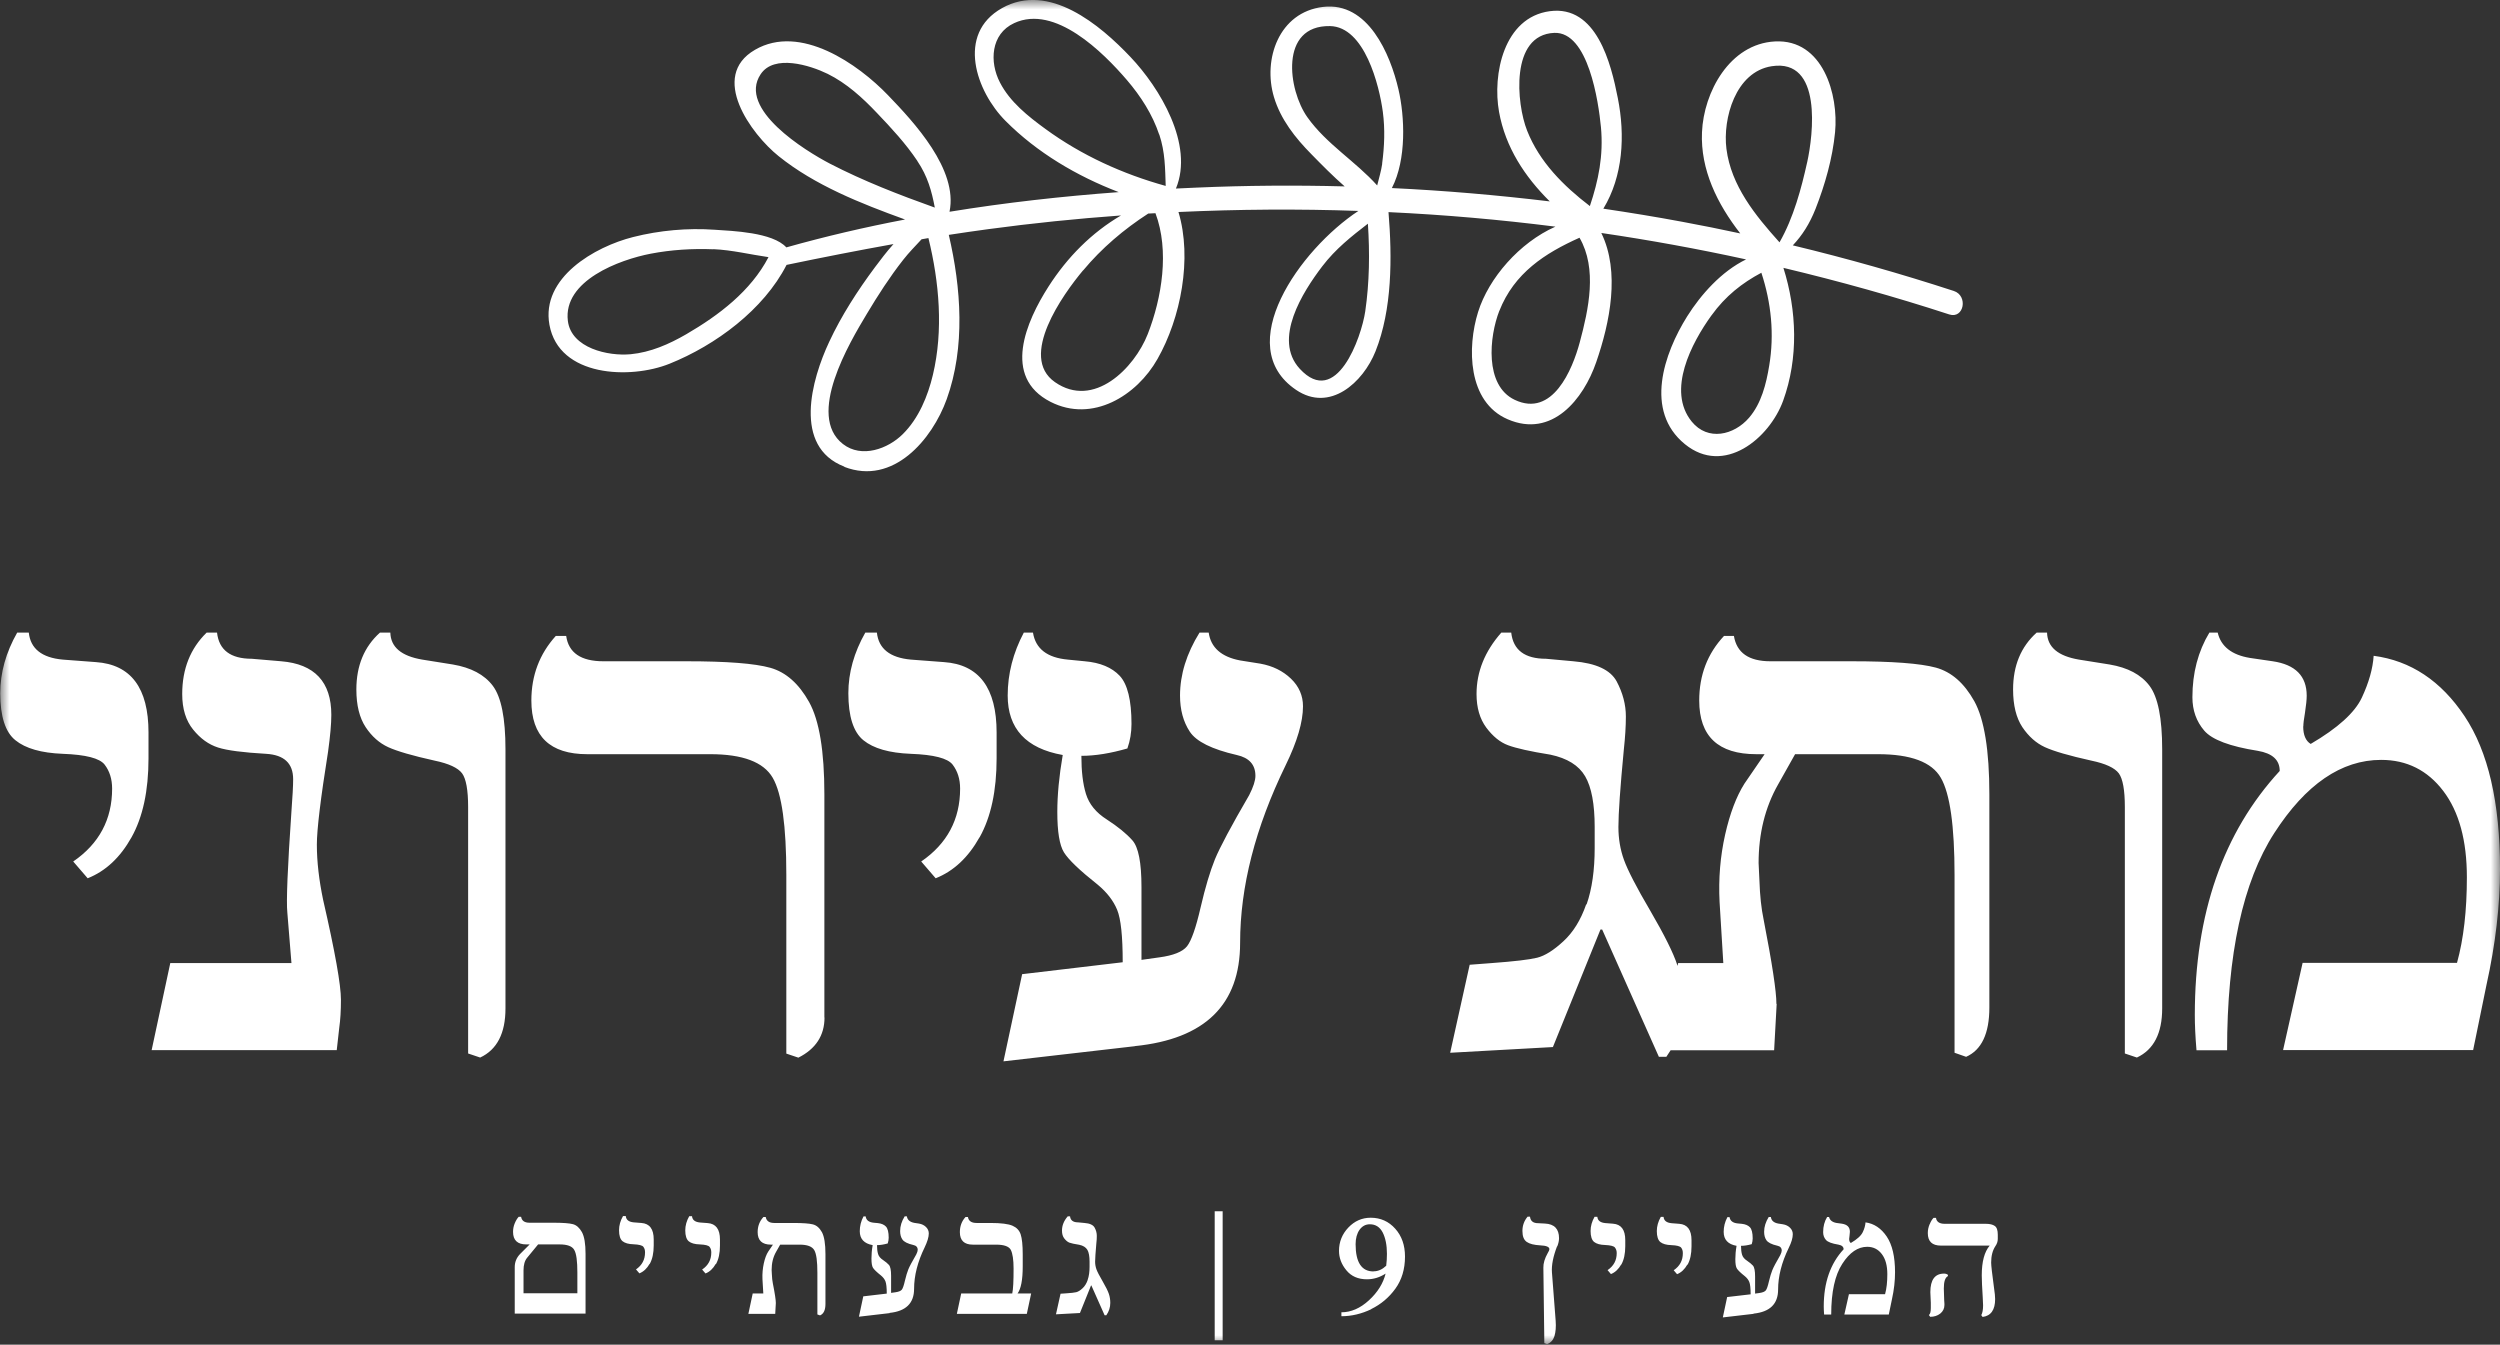
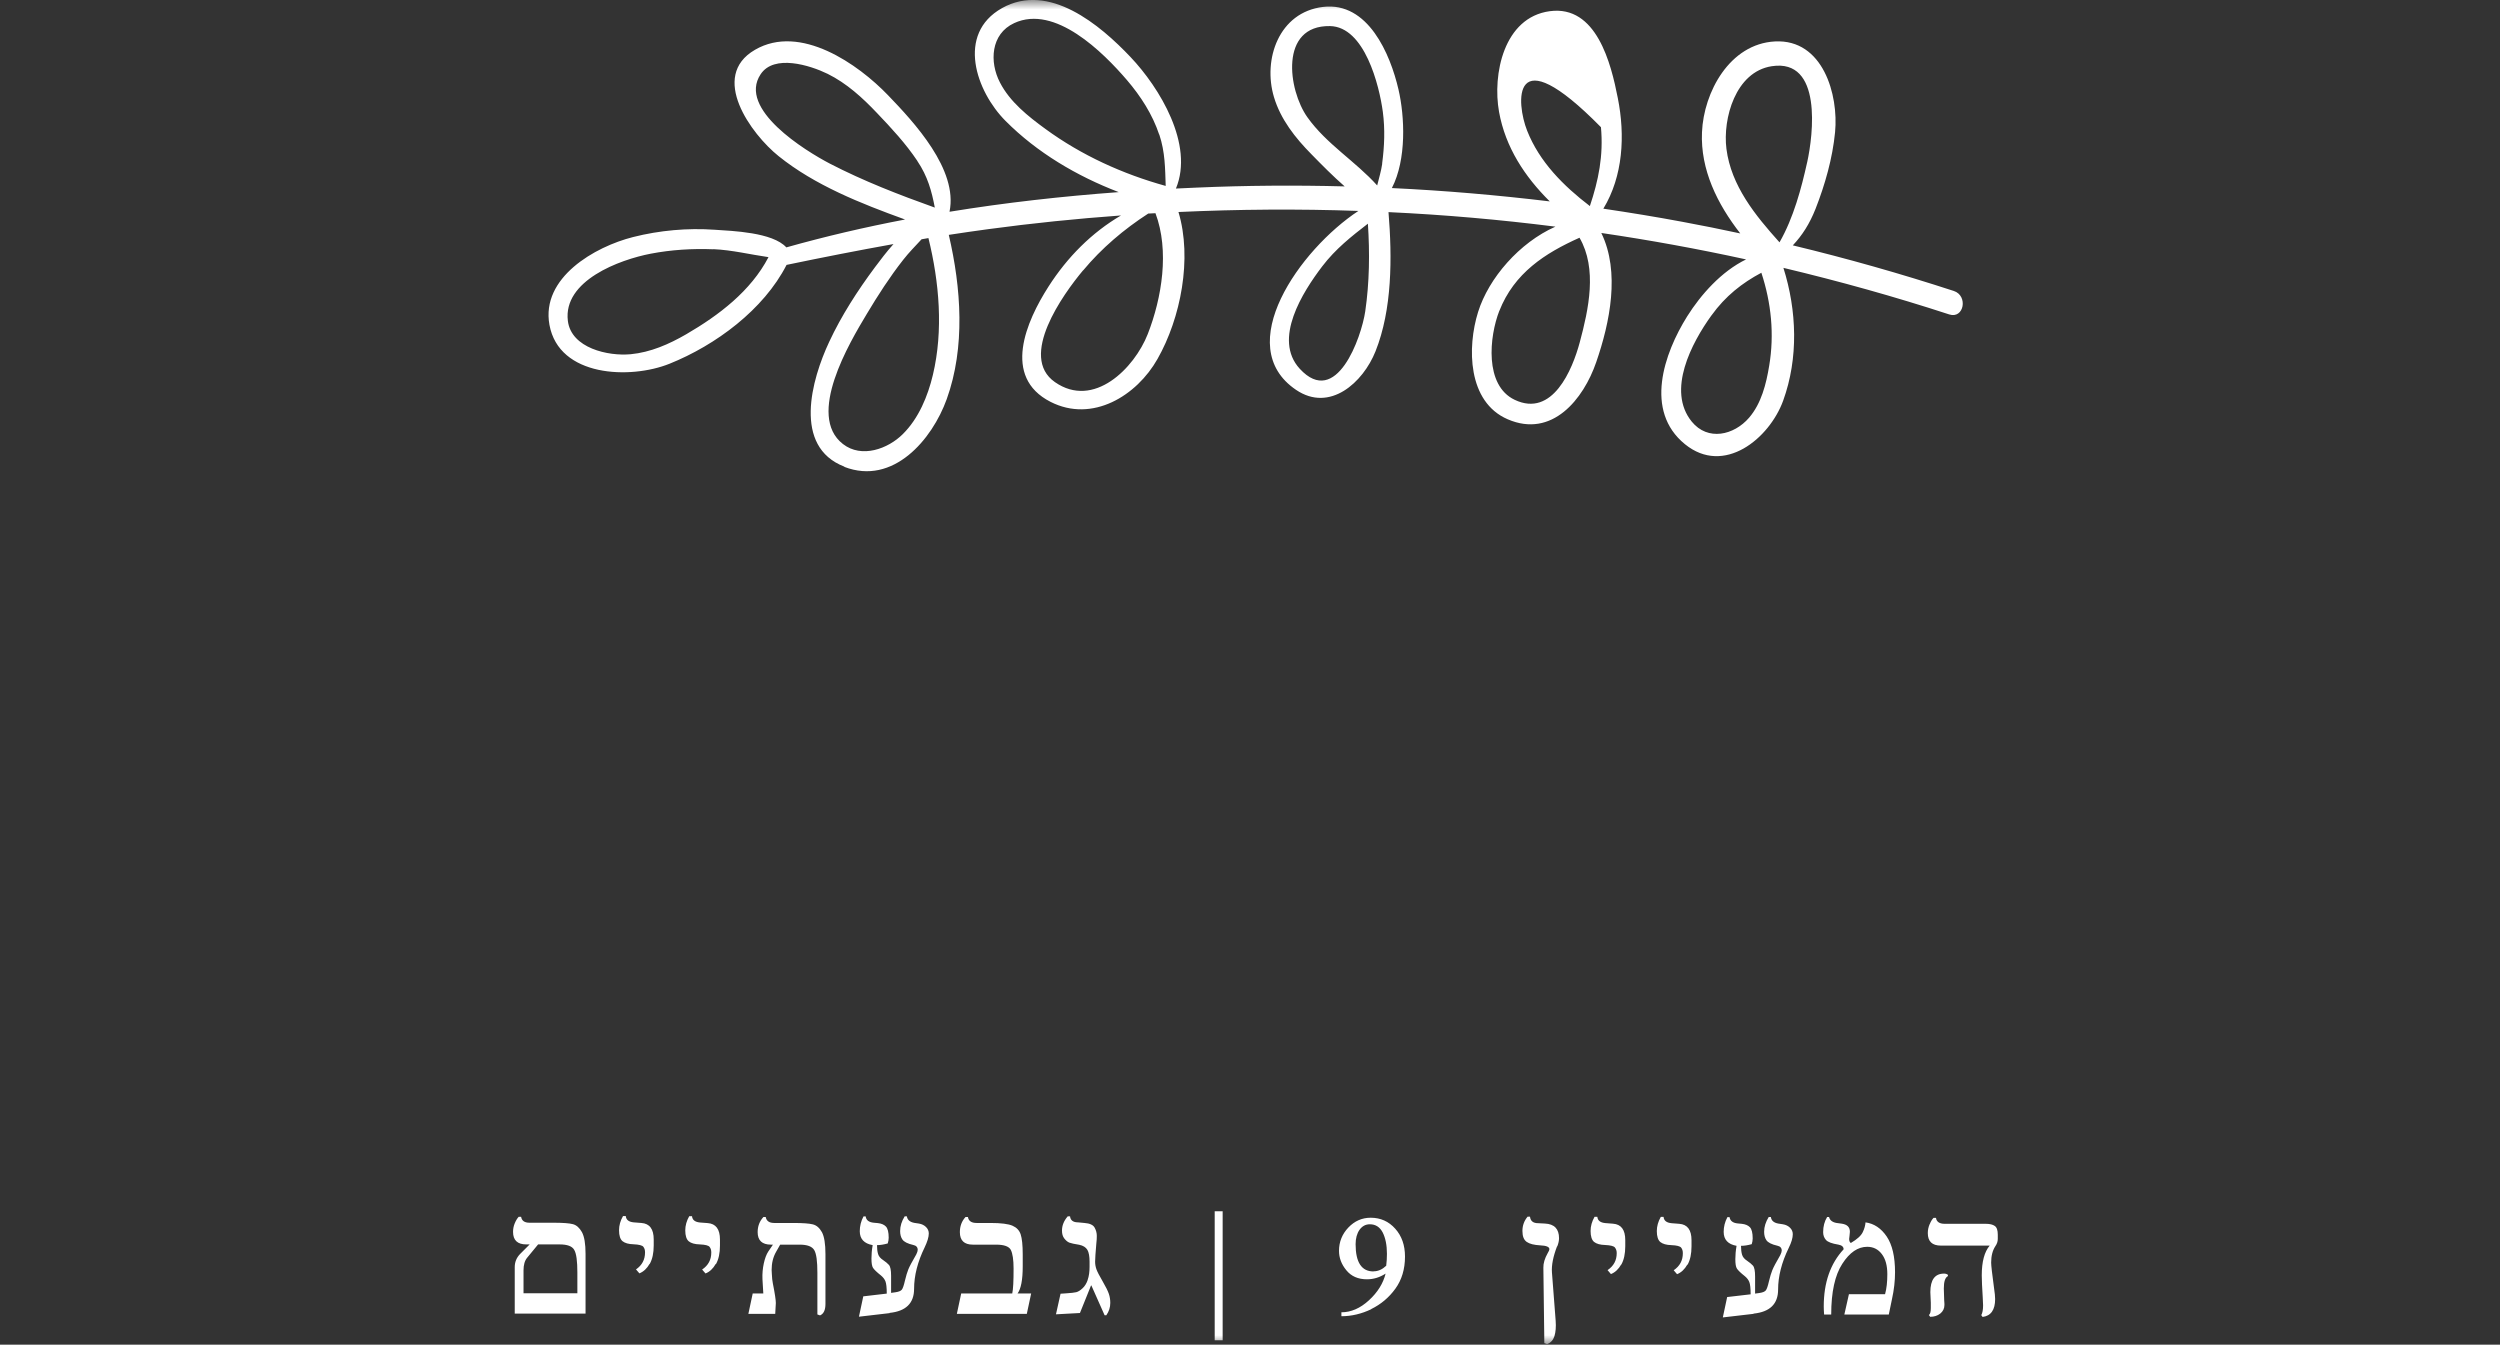
<svg xmlns="http://www.w3.org/2000/svg" width="132" height="71" viewBox="0 0 132 71" fill="none">
  <rect x="0" y="0" width="132" height="71" fill="#333333" stroke="none" />
  <g clip-path="url(#clip0_514_1285)">
    <mask id="mask0_514_1285" style="mask-type:luminance" maskUnits="userSpaceOnUse" x="0" y="0" width="132" height="71">
      <path d="M132 0H0V71H132V0Z" fill="white" />
    </mask>
    <g mask="url(#mask0_514_1285)">
      <path d="M102.844 67.308C102.786 67.264 102.723 67.246 102.646 67.246C102.163 67.246 101.922 67.573 101.922 68.227C101.922 68.29 101.928 68.472 101.947 68.78C101.947 68.9 101.947 68.994 101.947 69.063C101.947 69.264 101.915 69.384 101.845 69.434L101.915 69.528C102.119 69.528 102.297 69.472 102.443 69.359C102.589 69.245 102.666 69.088 102.666 68.9C102.666 68.868 102.666 68.786 102.653 68.654C102.64 68.384 102.634 68.176 102.634 68.032C102.634 67.667 102.704 67.453 102.85 67.378V67.302L102.844 67.308ZM101.883 64.642C101.82 64.793 101.788 64.944 101.788 65.107C101.788 65.548 102.017 65.768 102.481 65.768H105.056C104.777 66.095 104.637 66.617 104.637 67.34C104.637 67.598 104.656 67.988 104.688 68.497C104.7 68.673 104.707 68.818 104.707 68.925C104.707 69.151 104.675 69.327 104.611 69.44L104.681 69.535C105.12 69.478 105.343 69.164 105.343 68.591C105.343 68.459 105.324 68.264 105.285 68.007C105.184 67.258 105.133 66.812 105.133 66.667C105.133 66.321 105.203 66.032 105.355 65.799C105.438 65.68 105.483 65.554 105.483 65.415V65.195C105.483 64.957 105.432 64.805 105.324 64.73C105.215 64.655 105.063 64.617 104.853 64.617H102.678C102.405 64.617 102.246 64.51 102.22 64.302H102.093C102.017 64.378 101.947 64.491 101.89 64.636M97.635 65.415C97.635 65.415 97.642 65.328 97.655 65.246C97.667 65.158 97.674 65.088 97.674 65.038C97.674 64.793 97.534 64.655 97.254 64.611L96.974 64.573C96.752 64.535 96.618 64.434 96.574 64.258H96.472C96.332 64.491 96.262 64.755 96.262 65.057C96.262 65.221 96.313 65.359 96.408 65.466C96.504 65.579 96.726 65.661 97.07 65.717C97.248 65.749 97.343 65.831 97.343 65.963C96.644 66.717 96.294 67.724 96.294 68.975C96.294 69.094 96.3 69.239 96.313 69.409H96.688C96.688 68.22 96.885 67.327 97.273 66.73C97.661 66.126 98.1 65.831 98.589 65.831C98.907 65.831 99.162 65.956 99.359 66.214C99.556 66.472 99.651 66.824 99.651 67.277C99.651 67.686 99.613 68.038 99.531 68.334H97.623L97.381 69.409H99.728L99.893 68.61C100.007 68.101 100.058 67.623 100.058 67.176C100.058 66.353 99.912 65.724 99.62 65.29C99.327 64.856 98.952 64.604 98.5 64.541C98.488 64.699 98.443 64.875 98.354 65.057C98.265 65.246 98.055 65.434 97.725 65.629C97.661 65.592 97.635 65.516 97.635 65.409M92.587 69.359C93.451 69.27 93.884 68.849 93.884 68.088C93.884 67.397 94.068 66.661 94.443 65.894C94.59 65.598 94.659 65.359 94.659 65.164C94.659 65.032 94.609 64.919 94.513 64.824C94.418 64.73 94.291 64.667 94.138 64.642L93.89 64.604C93.655 64.56 93.528 64.447 93.502 64.258H93.388C93.229 64.516 93.146 64.774 93.146 65.038C93.146 65.214 93.184 65.365 93.267 65.485C93.35 65.604 93.54 65.705 93.846 65.774C93.998 65.805 94.075 65.894 94.075 66.032C94.075 66.088 94.049 66.17 93.998 66.271C93.776 66.654 93.636 66.918 93.579 67.063C93.521 67.208 93.458 67.409 93.4 67.654C93.343 67.906 93.286 68.069 93.235 68.132C93.178 68.201 93.07 68.246 92.892 68.271L92.669 68.302V67.403C92.669 67.101 92.631 66.912 92.555 66.824C92.478 66.743 92.377 66.654 92.243 66.566C92.11 66.478 92.02 66.378 91.982 66.252C91.944 66.126 91.925 65.969 91.925 65.78C92.097 65.78 92.288 65.749 92.491 65.692C92.523 65.592 92.542 65.491 92.542 65.39C92.542 65.095 92.491 64.9 92.396 64.799C92.3 64.699 92.154 64.636 91.963 64.617L91.754 64.598C91.499 64.573 91.353 64.466 91.321 64.265H91.207C91.073 64.516 91.01 64.774 91.01 65.044C91.01 65.453 91.238 65.698 91.69 65.78C91.645 66.038 91.626 66.271 91.626 66.485C91.626 66.73 91.652 66.893 91.709 66.981C91.766 67.07 91.906 67.208 92.129 67.384C92.243 67.478 92.319 67.579 92.364 67.692C92.408 67.805 92.434 68.019 92.434 68.34L91.194 68.484L90.965 69.56L92.587 69.371V69.359ZM89.102 66.78C89.242 66.529 89.312 66.208 89.312 65.805V65.485C89.312 64.938 89.095 64.648 88.663 64.617L88.256 64.585C87.995 64.56 87.855 64.453 87.836 64.252H87.69C87.55 64.497 87.48 64.749 87.48 65.001C87.48 65.284 87.544 65.478 87.665 65.579C87.792 65.68 87.983 65.736 88.25 65.743C88.536 65.755 88.701 65.799 88.765 65.875C88.828 65.956 88.854 66.051 88.854 66.17C88.854 66.554 88.695 66.849 88.371 67.07L88.549 67.277C88.771 67.189 88.949 67.019 89.089 66.774M85.604 66.774C85.744 66.522 85.814 66.202 85.814 65.799V65.478C85.814 64.931 85.598 64.642 85.166 64.611L84.759 64.579C84.498 64.554 84.358 64.447 84.339 64.246H84.193C84.053 64.491 83.983 64.743 83.983 64.994C83.983 65.277 84.046 65.472 84.167 65.573C84.294 65.673 84.485 65.73 84.752 65.736C85.032 65.749 85.21 65.793 85.267 65.868C85.331 65.95 85.363 66.044 85.363 66.164C85.363 66.547 85.204 66.843 84.879 67.063L85.057 67.271C85.28 67.183 85.458 67.013 85.598 66.768M82.221 65.818C82.285 65.654 82.317 65.51 82.317 65.378C82.317 64.887 82.069 64.629 81.579 64.604L81.217 64.585C80.95 64.585 80.81 64.472 80.784 64.24H80.657C80.479 64.453 80.384 64.705 80.384 64.994C80.384 65.284 80.46 65.466 80.612 65.573C80.765 65.68 81 65.736 81.325 65.755C81.649 65.768 81.808 65.837 81.808 65.956C81.808 65.994 81.783 66.063 81.719 66.164C81.56 66.447 81.484 66.705 81.49 66.937L81.541 70.918L81.687 70.969C81.878 70.899 82.005 70.761 82.075 70.547C82.139 70.333 82.164 70.063 82.139 69.736L81.942 67.176C81.916 66.805 82.005 66.346 82.215 65.799M72.517 67.132C71.894 67.132 71.576 66.654 71.576 65.692C71.576 65.384 71.646 65.132 71.78 64.938C71.92 64.743 72.098 64.642 72.327 64.642C72.632 64.642 72.855 64.787 73.007 65.076C73.153 65.365 73.23 65.743 73.23 66.202C73.23 66.415 73.217 66.629 73.192 66.831C72.988 67.025 72.766 67.126 72.524 67.126M72.397 69.12C72.912 68.868 73.338 68.51 73.675 68.044C74.012 67.579 74.184 67.013 74.184 66.346C74.184 65.749 74.012 65.258 73.668 64.875C73.325 64.491 72.893 64.296 72.371 64.296C71.913 64.296 71.519 64.472 71.195 64.812C70.871 65.151 70.699 65.567 70.699 66.044C70.699 66.409 70.826 66.755 71.087 67.07C71.341 67.384 71.704 67.547 72.174 67.547C72.524 67.547 72.848 67.447 73.16 67.246C73.033 67.761 72.74 68.233 72.282 68.654C71.824 69.076 71.335 69.289 70.826 69.289V69.497C71.367 69.497 71.888 69.371 72.403 69.126M64.136 70.767H64.556V63.956H64.136V70.767ZM57.434 67.573C57.37 67.761 57.275 67.918 57.154 68.025C57.033 68.139 56.925 68.201 56.83 68.227C56.734 68.252 56.55 68.271 56.27 68.29L55.997 68.308L55.755 69.396L57.021 69.327L57.606 67.874H57.625L58.324 69.447H58.413C58.553 69.245 58.623 69.032 58.623 68.793C58.623 68.623 58.598 68.466 58.547 68.315C58.496 68.164 58.388 67.944 58.216 67.648C58.044 67.353 57.936 67.145 57.892 67.019C57.847 66.893 57.822 66.755 57.822 66.617C57.822 66.447 57.847 66.132 57.886 65.661C57.905 65.51 57.911 65.371 57.911 65.252C57.911 65.101 57.873 64.957 57.796 64.818C57.72 64.68 57.542 64.592 57.262 64.573L56.925 64.541C56.664 64.541 56.518 64.434 56.499 64.221H56.378C56.175 64.453 56.073 64.705 56.073 64.975C56.073 65.145 56.111 65.284 56.194 65.39C56.277 65.497 56.366 65.573 56.461 65.611C56.563 65.648 56.734 65.686 56.983 65.724C57.192 65.768 57.332 65.856 57.415 65.994C57.491 66.126 57.529 66.34 57.529 66.623V66.881C57.529 67.151 57.498 67.384 57.428 67.579M54 66.874V66.239C54 65.743 53.962 65.39 53.892 65.177C53.822 64.963 53.676 64.812 53.46 64.718C53.243 64.623 52.855 64.573 52.296 64.573H51.565C51.291 64.573 51.139 64.466 51.107 64.258H50.98C50.776 64.478 50.681 64.749 50.681 65.057C50.681 65.497 50.91 65.717 51.367 65.717H52.601C53.014 65.717 53.275 65.812 53.371 65.994C53.466 66.183 53.517 66.51 53.517 66.981C53.517 67.629 53.498 68.063 53.447 68.296H50.751L50.522 69.371H54.216L54.445 68.296H53.727C53.905 68.057 54 67.579 54 66.868M46.967 69.321C47.832 69.233 48.264 68.811 48.264 68.05C48.264 67.359 48.449 66.623 48.824 65.856C48.964 65.56 49.04 65.321 49.04 65.126C49.04 64.994 48.989 64.881 48.894 64.787C48.798 64.692 48.671 64.629 48.519 64.604L48.271 64.567C48.042 64.522 47.908 64.409 47.883 64.221H47.768C47.609 64.478 47.527 64.736 47.527 65.001C47.527 65.177 47.565 65.328 47.648 65.447C47.73 65.567 47.921 65.667 48.226 65.736C48.379 65.768 48.455 65.856 48.455 65.994C48.455 66.051 48.43 66.132 48.379 66.233C48.156 66.617 48.016 66.881 47.959 67.025C47.902 67.17 47.838 67.371 47.781 67.617C47.724 67.868 47.667 68.032 47.616 68.094C47.559 68.164 47.45 68.208 47.272 68.233L47.05 68.264V67.365C47.05 67.063 47.012 66.874 46.935 66.787C46.859 66.705 46.757 66.617 46.624 66.529C46.49 66.441 46.401 66.34 46.363 66.214C46.325 66.088 46.306 65.931 46.306 65.743C46.477 65.743 46.668 65.711 46.872 65.654C46.904 65.554 46.923 65.453 46.923 65.353C46.923 65.057 46.872 64.862 46.776 64.761C46.681 64.661 46.535 64.598 46.344 64.579L46.134 64.56C45.88 64.535 45.733 64.428 45.708 64.227H45.593C45.46 64.478 45.396 64.736 45.396 65.007C45.396 65.415 45.625 65.661 46.077 65.743C46.032 66 46.013 66.233 46.013 66.447C46.013 66.692 46.039 66.856 46.096 66.944C46.153 67.032 46.293 67.17 46.516 67.346C46.63 67.441 46.706 67.541 46.751 67.654C46.795 67.767 46.821 67.981 46.821 68.302L45.581 68.447L45.352 69.522L46.973 69.333L46.967 69.321ZM40.964 68.799C40.964 68.642 40.913 68.296 40.805 67.755C40.78 67.629 40.761 67.472 40.754 67.277L40.742 67.057C40.742 66.692 40.818 66.371 40.983 66.088L41.193 65.717H42.217C42.624 65.717 42.878 65.812 42.993 66.007C43.107 66.202 43.158 66.598 43.158 67.208V69.403L43.298 69.453C43.489 69.371 43.584 69.17 43.584 68.849V66.214C43.584 65.673 43.52 65.29 43.4 65.063C43.273 64.837 43.12 64.699 42.923 64.648C42.732 64.598 42.382 64.573 41.886 64.573H40.882C40.614 64.573 40.468 64.466 40.43 64.258H40.309C40.106 64.478 40.004 64.743 40.004 65.057C40.004 65.497 40.239 65.717 40.71 65.717H40.812L40.564 66.082C40.462 66.239 40.386 66.447 40.328 66.711C40.271 66.975 40.246 67.252 40.258 67.541L40.303 68.296H39.743L39.514 69.371H40.932L40.964 68.799ZM37.804 66.743C37.944 66.491 38.014 66.17 38.014 65.768V65.447C38.014 64.9 37.797 64.611 37.365 64.579L36.958 64.548C36.697 64.522 36.557 64.416 36.538 64.214H36.392C36.252 64.46 36.182 64.711 36.182 64.963C36.182 65.246 36.246 65.441 36.367 65.541C36.487 65.642 36.685 65.698 36.952 65.705C37.238 65.717 37.41 65.761 37.467 65.837C37.53 65.919 37.556 66.013 37.556 66.132C37.556 66.516 37.397 66.812 37.072 67.032L37.251 67.239C37.473 67.151 37.651 66.981 37.791 66.736M34.306 66.736C34.446 66.485 34.516 66.164 34.516 65.761V65.441C34.516 64.894 34.3 64.604 33.868 64.573L33.461 64.541C33.2 64.516 33.06 64.409 33.041 64.208H32.895C32.755 64.453 32.685 64.705 32.685 64.957C32.685 65.24 32.748 65.434 32.869 65.535C32.996 65.636 33.187 65.692 33.454 65.698C33.734 65.711 33.912 65.755 33.969 65.831C34.033 65.912 34.058 66.007 34.058 66.126C34.058 66.51 33.899 66.805 33.581 67.025L33.76 67.233C33.982 67.145 34.16 66.975 34.3 66.73M27.642 68.283V67.07C27.642 66.787 27.706 66.56 27.833 66.409L28.412 65.705H29.55C29.95 65.705 30.211 65.799 30.319 65.994C30.434 66.189 30.485 66.585 30.485 67.195V68.283H27.636H27.642ZM30.917 66.202C30.917 65.667 30.853 65.29 30.726 65.057C30.599 64.831 30.44 64.686 30.249 64.636C30.058 64.585 29.715 64.56 29.213 64.56H27.954C27.693 64.56 27.547 64.453 27.515 64.246H27.388C27.311 64.328 27.241 64.441 27.178 64.592C27.114 64.743 27.089 64.894 27.089 65.044C27.089 65.485 27.324 65.705 27.788 65.705H27.966L27.464 66.208C27.273 66.403 27.178 66.636 27.178 66.906V69.359H30.917V66.202Z" fill="white" />
-       <path d="M121.616 38.355C121.616 38.223 121.641 37.978 121.705 37.619C121.762 37.242 121.794 36.947 121.794 36.733C121.794 35.695 121.196 35.091 120.001 34.915L118.799 34.739C117.838 34.582 117.266 34.135 117.094 33.4H116.656C116.058 34.393 115.759 35.532 115.759 36.815C115.759 37.506 115.969 38.091 116.382 38.575C116.796 39.059 117.743 39.412 119.212 39.644C119.988 39.776 120.369 40.129 120.369 40.707C117.381 43.952 115.886 48.247 115.886 53.593C115.886 54.096 115.912 54.718 115.975 55.454H117.59C117.59 50.379 118.424 46.556 120.083 43.984C121.743 41.411 123.625 40.122 125.724 40.122C127.078 40.122 128.172 40.669 129.005 41.764C129.838 42.858 130.251 44.38 130.251 46.323C130.251 48.065 130.08 49.574 129.73 50.838H121.578L120.547 55.442H130.582L131.281 52.027C131.765 49.851 132 47.807 132 45.889C132 42.374 131.377 39.682 130.13 37.814C128.884 35.947 127.282 34.884 125.329 34.626C125.285 35.305 125.075 36.041 124.706 36.833C124.337 37.626 123.434 38.443 122.004 39.28C121.743 39.122 121.609 38.808 121.609 38.349M114.163 53.247V39.563C114.163 37.921 113.94 36.802 113.495 36.211C113.05 35.62 112.351 35.249 111.384 35.085L109.769 34.827C108.662 34.639 108.103 34.167 108.084 33.4H107.537C106.704 34.148 106.291 35.148 106.291 36.406C106.291 37.242 106.456 37.902 106.78 38.393C107.111 38.883 107.505 39.236 107.969 39.449C108.434 39.663 109.254 39.902 110.418 40.16C111.174 40.317 111.658 40.544 111.874 40.833C112.084 41.122 112.192 41.713 112.192 42.606V55.624L112.828 55.838C113.718 55.423 114.163 54.555 114.163 53.247ZM93.795 53.008C93.795 52.348 93.566 50.851 93.115 48.53C93 47.983 92.924 47.304 92.898 46.499L92.854 45.568C92.854 44.015 93.197 42.625 93.884 41.418L94.781 39.821H99.156C100.892 39.821 101.998 40.236 102.475 41.066C102.958 41.896 103.2 43.606 103.2 46.204V55.586L103.811 55.8C104.624 55.442 105.038 54.574 105.038 53.203V41.94C105.038 39.619 104.771 37.978 104.243 37.022C103.709 36.066 103.035 35.475 102.208 35.249C101.388 35.028 99.906 34.915 97.782 34.915H93.477C92.339 34.915 91.697 34.469 91.55 33.576H91.029C90.151 34.513 89.719 35.651 89.719 36.99C89.719 38.877 90.724 39.821 92.733 39.821H93.172L92.104 41.38C91.684 42.047 91.341 42.94 91.086 44.072C90.832 45.204 90.73 46.386 90.794 47.631L90.991 50.851H88.606L87.621 55.454H93.674L93.808 53.008H93.795ZM83.748 47.757C83.462 48.581 83.061 49.228 82.546 49.7C82.031 50.178 81.567 50.467 81.16 50.568C80.753 50.669 79.952 50.763 78.756 50.851L77.599 50.939L76.569 55.586L81.993 55.285L84.505 49.078H84.594L87.589 55.8H87.983C88.581 54.951 88.88 54.02 88.88 53.014C88.88 52.291 88.772 51.606 88.562 50.958C88.352 50.31 87.875 49.361 87.144 48.103C86.406 46.851 85.942 45.946 85.745 45.399C85.547 44.852 85.452 44.273 85.452 43.669C85.452 42.946 85.547 41.588 85.738 39.581C85.808 38.934 85.846 38.349 85.846 37.833C85.846 37.198 85.681 36.582 85.357 35.972C85.026 35.368 84.269 35.016 83.074 34.915L81.63 34.783C80.511 34.783 79.894 34.324 79.793 33.4H79.271C78.394 34.393 77.961 35.475 77.961 36.645C77.961 37.368 78.133 37.953 78.476 38.418C78.82 38.877 79.201 39.192 79.627 39.349C80.047 39.506 80.791 39.676 81.859 39.846C82.75 40.034 83.36 40.412 83.697 40.99C84.034 41.569 84.199 42.462 84.199 43.669V44.77C84.199 45.939 84.059 46.933 83.773 47.751M59.927 55.234C63.628 54.857 65.478 53.046 65.478 49.788C65.478 46.82 66.28 43.694 67.882 40.405C68.493 39.154 68.798 38.116 68.798 37.292C68.798 36.733 68.588 36.242 68.162 35.833C67.736 35.425 67.202 35.16 66.547 35.041L65.478 34.871C64.487 34.683 63.933 34.192 63.819 33.4H63.336C62.649 34.507 62.305 35.62 62.305 36.726C62.305 37.475 62.477 38.11 62.821 38.632C63.164 39.154 63.99 39.563 65.3 39.864C65.956 40.009 66.286 40.374 66.286 40.965C66.286 41.21 66.178 41.55 65.956 41.984C65.008 43.613 64.41 44.738 64.15 45.367C63.895 45.996 63.641 46.839 63.393 47.908C63.145 48.989 62.903 49.675 62.674 49.964C62.439 50.254 61.956 50.449 61.212 50.549L60.27 50.681V46.832C60.27 45.55 60.111 44.726 59.787 44.367C59.469 44.009 59.018 43.644 58.446 43.273C57.867 42.908 57.504 42.456 57.339 41.921C57.174 41.386 57.097 40.72 57.097 39.908C57.829 39.908 58.636 39.776 59.526 39.519C59.673 39.104 59.743 38.67 59.743 38.223C59.743 36.972 59.533 36.123 59.12 35.682C58.706 35.242 58.089 34.984 57.275 34.915L56.379 34.827C55.285 34.727 54.675 34.249 54.541 33.4H54.058C53.492 34.469 53.206 35.576 53.206 36.726C53.206 38.468 54.172 39.519 56.112 39.864C55.921 40.978 55.826 41.977 55.826 42.87C55.826 43.908 55.94 44.619 56.175 45.002C56.411 45.386 57.008 45.958 57.969 46.719C58.452 47.122 58.789 47.562 58.986 48.04C59.183 48.518 59.279 49.436 59.279 50.807L53.969 51.436L52.983 56.039L59.914 55.24L59.927 55.234ZM51.724 44.21C52.322 43.141 52.621 41.751 52.621 40.041V38.676C52.621 36.324 51.692 35.085 49.842 34.959L48.093 34.827C46.987 34.727 46.389 34.249 46.3 33.4H45.689C45.092 34.45 44.793 35.519 44.793 36.601C44.793 37.827 45.06 38.657 45.588 39.085C46.122 39.519 46.955 39.758 48.093 39.802C49.301 39.846 50.039 40.034 50.3 40.374C50.56 40.714 50.694 41.135 50.694 41.638C50.694 43.267 50.007 44.55 48.64 45.487L49.403 46.373C50.35 45.996 51.12 45.279 51.718 44.21M43.527 53.725V41.94C43.527 39.663 43.26 38.035 42.72 37.066C42.179 36.097 41.499 35.494 40.678 35.261C39.852 35.028 38.377 34.915 36.253 34.915H31.858C30.676 34.915 30.021 34.469 29.894 33.576H29.347C28.488 34.525 28.056 35.664 28.056 36.99C28.056 38.877 29.041 39.821 31.006 39.821H37.499C39.216 39.821 40.316 40.236 40.799 41.066C41.283 41.896 41.518 43.606 41.518 46.204V55.63L42.154 55.844C43.069 55.385 43.534 54.675 43.534 53.725M26.689 53.247V39.563C26.689 37.921 26.466 36.802 26.021 36.211C25.576 35.62 24.87 35.249 23.91 35.085L22.295 34.827C21.188 34.639 20.629 34.167 20.61 33.4H20.063C19.23 34.148 18.816 35.148 18.816 36.406C18.816 37.242 18.982 37.902 19.306 38.393C19.63 38.883 20.031 39.236 20.495 39.449C20.959 39.663 21.779 39.902 22.943 40.16C23.7 40.317 24.183 40.544 24.399 40.833C24.609 41.122 24.717 41.713 24.717 42.606V55.624L25.353 55.838C26.244 55.423 26.689 54.555 26.689 53.247ZM8.992 50.845L8.006 55.448H17.78L17.913 54.259C17.971 53.857 18.002 53.366 18.002 52.788C18.002 52.008 17.691 50.254 17.061 47.512C16.845 46.474 16.73 45.499 16.73 44.594C16.73 43.801 16.928 42.166 17.322 39.688C17.436 38.865 17.494 38.217 17.494 37.745C17.494 36.003 16.61 35.06 14.848 34.915L13.297 34.783C12.178 34.783 11.561 34.324 11.459 33.4H10.912C10.053 34.236 9.621 35.318 9.621 36.645C9.621 37.425 9.812 38.047 10.2 38.525C10.588 39.003 11.02 39.311 11.51 39.468C11.999 39.626 12.845 39.732 14.053 39.802C15.001 39.858 15.478 40.305 15.478 41.141C15.478 41.5 15.446 42.066 15.389 42.827C15.185 45.807 15.109 47.6 15.172 48.191L15.389 50.851H8.979L8.992 50.845ZM6.944 44.21C7.542 43.141 7.841 41.751 7.841 40.041V38.676C7.841 36.324 6.912 35.085 5.062 34.959L3.313 34.827C2.207 34.727 1.609 34.249 1.52 33.4H0.909C0.312 34.45 0.013 35.519 0.013 36.601C0.013 37.827 0.28 38.657 0.814 39.085C1.348 39.519 2.181 39.758 3.319 39.802C4.528 39.846 5.265 40.034 5.526 40.374C5.787 40.714 5.92 41.135 5.92 41.638C5.92 43.267 5.233 44.55 3.866 45.487L4.629 46.373C5.577 45.996 6.346 45.279 6.944 44.21Z" fill="white" />
-       <path d="M47.667 22.922C48.506 22.092 48.99 20.916 49.257 19.791C49.816 17.439 49.594 14.904 49.021 12.571C48.901 12.59 48.78 12.615 48.659 12.634C48.328 12.992 47.985 13.338 47.686 13.722C46.974 14.628 46.357 15.59 45.766 16.577C44.856 18.093 42.561 21.935 44.507 23.444C45.492 24.212 46.885 23.702 47.667 22.922ZM57.186 14.275C56.118 15.552 53.772 18.828 55.698 20.174C57.752 21.608 59.895 19.439 60.601 17.64C61.352 15.716 61.752 13.238 61.008 11.257C60.881 11.263 60.754 11.269 60.627 11.276C59.342 12.106 58.159 13.112 57.193 14.275M37.658 13.162C36.558 13.118 35.439 13.187 34.358 13.395C32.723 13.709 29.722 14.81 29.983 16.942C30.161 18.388 32.119 18.816 33.302 18.703C34.351 18.602 35.324 18.174 36.227 17.652C37.957 16.646 39.642 15.37 40.577 13.577C39.61 13.439 38.656 13.2 37.664 13.156M79.163 16.414C78.635 17.766 78.368 20.35 79.977 21.111C81.974 22.061 83.023 19.52 83.411 18.074C83.881 16.326 84.346 14.187 83.398 12.552C81.573 13.37 79.952 14.414 79.163 16.42M95.417 8.578C95.741 7.113 96.231 3.081 93.547 3.496C91.633 3.792 90.953 6.264 91.156 7.861C91.404 9.81 92.682 11.376 93.954 12.791C93.954 12.791 93.954 12.791 93.96 12.791C94.698 11.508 95.118 9.924 95.417 8.572M69.815 14.062C68.785 15.414 67.195 17.91 68.626 19.47C70.559 21.57 71.882 17.816 72.085 16.439C72.308 14.904 72.327 13.357 72.225 11.81C71.361 12.477 70.515 13.143 69.815 14.062ZM90.361 16.659C89.318 18.105 87.989 20.621 89.325 22.262C90.171 23.3 91.55 22.985 92.352 22.055C93 21.3 93.255 20.275 93.413 19.313C93.693 17.652 93.522 15.986 93 14.401C91.983 14.942 91.099 15.634 90.368 16.652M84.53 6.716C84.403 5.383 83.862 1.66 82.063 1.736C79.729 1.836 80.066 5.477 80.632 6.899C81.281 8.546 82.552 9.817 83.945 10.88C84.397 9.534 84.67 8.219 84.53 6.71M72.976 8.641C73.097 7.735 73.135 6.823 73.014 5.911C72.829 4.515 72.054 1.409 70.222 1.377C67.545 1.333 68.003 4.748 69.033 6.194C70.038 7.609 71.57 8.515 72.715 9.792C72.81 9.408 72.925 9.031 72.982 8.641M61.205 7.106C60.849 6.037 60.232 5.081 59.501 4.226C58.248 2.767 55.705 0.22 53.549 1.22C52.309 1.792 52.233 3.276 52.799 4.358C53.326 5.383 54.28 6.138 55.202 6.811C57.104 8.2 59.279 9.188 61.549 9.817C61.517 8.899 61.523 8.043 61.212 7.106M48.436 8.496C47.826 7.584 47.063 6.76 46.306 5.968C45.543 5.163 44.704 4.396 43.699 3.899C42.758 3.44 40.869 2.855 40.163 3.918C38.93 5.76 42.529 7.968 43.82 8.641C45.594 9.559 47.476 10.288 49.358 10.961C49.193 10.093 48.983 9.314 48.436 8.502M44.583 24.639C41.842 23.583 42.853 20.03 43.782 18.049C44.43 16.659 45.276 15.351 46.192 14.118C46.484 13.728 46.809 13.294 47.177 12.886C45.289 13.225 43.406 13.596 41.531 13.986C40.322 16.351 37.791 18.225 35.35 19.206C33.289 20.036 29.512 19.916 29.01 17.149C28.558 14.659 31.407 13.024 33.435 12.514C34.834 12.162 36.297 12.03 37.74 12.131C38.663 12.194 40.793 12.263 41.518 13.062C43.578 12.483 45.67 11.993 47.788 11.59C45.441 10.741 43.019 9.779 41.111 8.244C39.661 7.081 37.435 4.037 39.864 2.629C42.255 1.239 45.308 3.383 46.891 5.031C48.258 6.452 50.598 8.955 50.134 11.181C53.097 10.697 56.093 10.364 59.069 10.144C56.849 9.295 54.751 8.05 53.097 6.389C51.54 4.83 50.478 1.792 52.907 0.428C55.387 -0.962 58.089 1.321 59.692 3.012C61.224 4.628 63.056 7.628 62.089 9.955C62.458 9.936 62.827 9.917 63.196 9.905C65.796 9.792 68.397 9.773 70.998 9.842C70.381 9.301 69.796 8.71 69.249 8.15C68.391 7.282 67.615 6.301 67.265 5.125C66.668 3.132 67.526 0.641 69.86 0.365C72.232 0.082 73.408 2.855 73.841 4.729C74.171 6.157 74.273 8.414 73.491 9.93C76.276 10.062 79.055 10.301 81.828 10.634C80.511 9.332 79.487 7.779 79.15 5.911C78.794 3.937 79.392 0.918 81.828 0.591C84.295 0.258 85.064 3.352 85.42 5.176C85.814 7.15 85.7 9.301 84.657 11.018C86.05 11.225 87.442 11.452 88.822 11.71C89.846 11.898 90.864 12.106 91.887 12.326C90.679 10.779 89.776 8.961 89.865 6.98C89.954 4.874 91.321 2.314 93.719 2.188C96.256 2.056 97.083 5.006 96.892 6.98C96.758 8.358 96.364 9.741 95.862 11.024C95.544 11.823 95.162 12.42 94.66 12.955C97.528 13.646 100.364 14.451 103.162 15.363C103.931 15.615 103.696 16.854 102.92 16.602C100.033 15.659 97.115 14.848 94.164 14.143C94.876 16.401 94.965 18.91 94.151 21.155C93.426 23.149 91.029 25.136 88.962 23.451C86.806 21.696 87.856 18.665 89.083 16.703C89.808 15.552 90.889 14.332 92.193 13.697C89.662 13.143 87.112 12.678 84.549 12.301C85.554 14.363 85.001 17.036 84.282 19.118C83.608 21.08 81.948 23.155 79.602 22.136C77.484 21.218 77.459 18.338 78.044 16.47C78.603 14.684 80.225 12.81 82.126 11.967C79.201 11.596 76.257 11.338 73.313 11.2C73.51 13.596 73.51 16.338 72.626 18.552C71.971 20.193 70.216 21.797 68.429 20.583C65.014 18.269 68.632 13.175 71.723 11.137C68.556 11.024 65.389 11.049 62.223 11.194C62.96 13.646 62.343 16.797 61.116 18.954C60.023 20.891 57.682 22.344 55.469 21.218C52.894 19.904 54.185 16.967 55.361 15.131C56.36 13.571 57.644 12.282 59.189 11.376C56.843 11.546 54.503 11.785 52.175 12.1C51.482 12.194 50.789 12.294 50.096 12.401C50.751 15.206 50.974 18.332 49.988 21.073C49.218 23.212 47.158 25.645 44.583 24.652" fill="white" />
+       <path d="M47.667 22.922C48.506 22.092 48.99 20.916 49.257 19.791C49.816 17.439 49.594 14.904 49.021 12.571C48.901 12.59 48.78 12.615 48.659 12.634C48.328 12.992 47.985 13.338 47.686 13.722C46.974 14.628 46.357 15.59 45.766 16.577C44.856 18.093 42.561 21.935 44.507 23.444C45.492 24.212 46.885 23.702 47.667 22.922ZM57.186 14.275C56.118 15.552 53.772 18.828 55.698 20.174C57.752 21.608 59.895 19.439 60.601 17.64C61.352 15.716 61.752 13.238 61.008 11.257C60.881 11.263 60.754 11.269 60.627 11.276C59.342 12.106 58.159 13.112 57.193 14.275M37.658 13.162C36.558 13.118 35.439 13.187 34.358 13.395C32.723 13.709 29.722 14.81 29.983 16.942C30.161 18.388 32.119 18.816 33.302 18.703C34.351 18.602 35.324 18.174 36.227 17.652C37.957 16.646 39.642 15.37 40.577 13.577C39.61 13.439 38.656 13.2 37.664 13.156M79.163 16.414C78.635 17.766 78.368 20.35 79.977 21.111C81.974 22.061 83.023 19.52 83.411 18.074C83.881 16.326 84.346 14.187 83.398 12.552C81.573 13.37 79.952 14.414 79.163 16.42M95.417 8.578C95.741 7.113 96.231 3.081 93.547 3.496C91.633 3.792 90.953 6.264 91.156 7.861C91.404 9.81 92.682 11.376 93.954 12.791C93.954 12.791 93.954 12.791 93.96 12.791C94.698 11.508 95.118 9.924 95.417 8.572M69.815 14.062C68.785 15.414 67.195 17.91 68.626 19.47C70.559 21.57 71.882 17.816 72.085 16.439C72.308 14.904 72.327 13.357 72.225 11.81C71.361 12.477 70.515 13.143 69.815 14.062ZM90.361 16.659C89.318 18.105 87.989 20.621 89.325 22.262C90.171 23.3 91.55 22.985 92.352 22.055C93 21.3 93.255 20.275 93.413 19.313C93.693 17.652 93.522 15.986 93 14.401C91.983 14.942 91.099 15.634 90.368 16.652M84.53 6.716C79.729 1.836 80.066 5.477 80.632 6.899C81.281 8.546 82.552 9.817 83.945 10.88C84.397 9.534 84.67 8.219 84.53 6.71M72.976 8.641C73.097 7.735 73.135 6.823 73.014 5.911C72.829 4.515 72.054 1.409 70.222 1.377C67.545 1.333 68.003 4.748 69.033 6.194C70.038 7.609 71.57 8.515 72.715 9.792C72.81 9.408 72.925 9.031 72.982 8.641M61.205 7.106C60.849 6.037 60.232 5.081 59.501 4.226C58.248 2.767 55.705 0.22 53.549 1.22C52.309 1.792 52.233 3.276 52.799 4.358C53.326 5.383 54.28 6.138 55.202 6.811C57.104 8.2 59.279 9.188 61.549 9.817C61.517 8.899 61.523 8.043 61.212 7.106M48.436 8.496C47.826 7.584 47.063 6.76 46.306 5.968C45.543 5.163 44.704 4.396 43.699 3.899C42.758 3.44 40.869 2.855 40.163 3.918C38.93 5.76 42.529 7.968 43.82 8.641C45.594 9.559 47.476 10.288 49.358 10.961C49.193 10.093 48.983 9.314 48.436 8.502M44.583 24.639C41.842 23.583 42.853 20.03 43.782 18.049C44.43 16.659 45.276 15.351 46.192 14.118C46.484 13.728 46.809 13.294 47.177 12.886C45.289 13.225 43.406 13.596 41.531 13.986C40.322 16.351 37.791 18.225 35.35 19.206C33.289 20.036 29.512 19.916 29.01 17.149C28.558 14.659 31.407 13.024 33.435 12.514C34.834 12.162 36.297 12.03 37.74 12.131C38.663 12.194 40.793 12.263 41.518 13.062C43.578 12.483 45.67 11.993 47.788 11.59C45.441 10.741 43.019 9.779 41.111 8.244C39.661 7.081 37.435 4.037 39.864 2.629C42.255 1.239 45.308 3.383 46.891 5.031C48.258 6.452 50.598 8.955 50.134 11.181C53.097 10.697 56.093 10.364 59.069 10.144C56.849 9.295 54.751 8.05 53.097 6.389C51.54 4.83 50.478 1.792 52.907 0.428C55.387 -0.962 58.089 1.321 59.692 3.012C61.224 4.628 63.056 7.628 62.089 9.955C62.458 9.936 62.827 9.917 63.196 9.905C65.796 9.792 68.397 9.773 70.998 9.842C70.381 9.301 69.796 8.71 69.249 8.15C68.391 7.282 67.615 6.301 67.265 5.125C66.668 3.132 67.526 0.641 69.86 0.365C72.232 0.082 73.408 2.855 73.841 4.729C74.171 6.157 74.273 8.414 73.491 9.93C76.276 10.062 79.055 10.301 81.828 10.634C80.511 9.332 79.487 7.779 79.15 5.911C78.794 3.937 79.392 0.918 81.828 0.591C84.295 0.258 85.064 3.352 85.42 5.176C85.814 7.15 85.7 9.301 84.657 11.018C86.05 11.225 87.442 11.452 88.822 11.71C89.846 11.898 90.864 12.106 91.887 12.326C90.679 10.779 89.776 8.961 89.865 6.98C89.954 4.874 91.321 2.314 93.719 2.188C96.256 2.056 97.083 5.006 96.892 6.98C96.758 8.358 96.364 9.741 95.862 11.024C95.544 11.823 95.162 12.42 94.66 12.955C97.528 13.646 100.364 14.451 103.162 15.363C103.931 15.615 103.696 16.854 102.92 16.602C100.033 15.659 97.115 14.848 94.164 14.143C94.876 16.401 94.965 18.91 94.151 21.155C93.426 23.149 91.029 25.136 88.962 23.451C86.806 21.696 87.856 18.665 89.083 16.703C89.808 15.552 90.889 14.332 92.193 13.697C89.662 13.143 87.112 12.678 84.549 12.301C85.554 14.363 85.001 17.036 84.282 19.118C83.608 21.08 81.948 23.155 79.602 22.136C77.484 21.218 77.459 18.338 78.044 16.47C78.603 14.684 80.225 12.81 82.126 11.967C79.201 11.596 76.257 11.338 73.313 11.2C73.51 13.596 73.51 16.338 72.626 18.552C71.971 20.193 70.216 21.797 68.429 20.583C65.014 18.269 68.632 13.175 71.723 11.137C68.556 11.024 65.389 11.049 62.223 11.194C62.96 13.646 62.343 16.797 61.116 18.954C60.023 20.891 57.682 22.344 55.469 21.218C52.894 19.904 54.185 16.967 55.361 15.131C56.36 13.571 57.644 12.282 59.189 11.376C56.843 11.546 54.503 11.785 52.175 12.1C51.482 12.194 50.789 12.294 50.096 12.401C50.751 15.206 50.974 18.332 49.988 21.073C49.218 23.212 47.158 25.645 44.583 24.652" fill="white" />
    </g>
  </g>
  <defs>
    <clipPath id="clip0_514_1285">
      <rect width="132" height="71" fill="white" />
    </clipPath>
  </defs>
</svg>